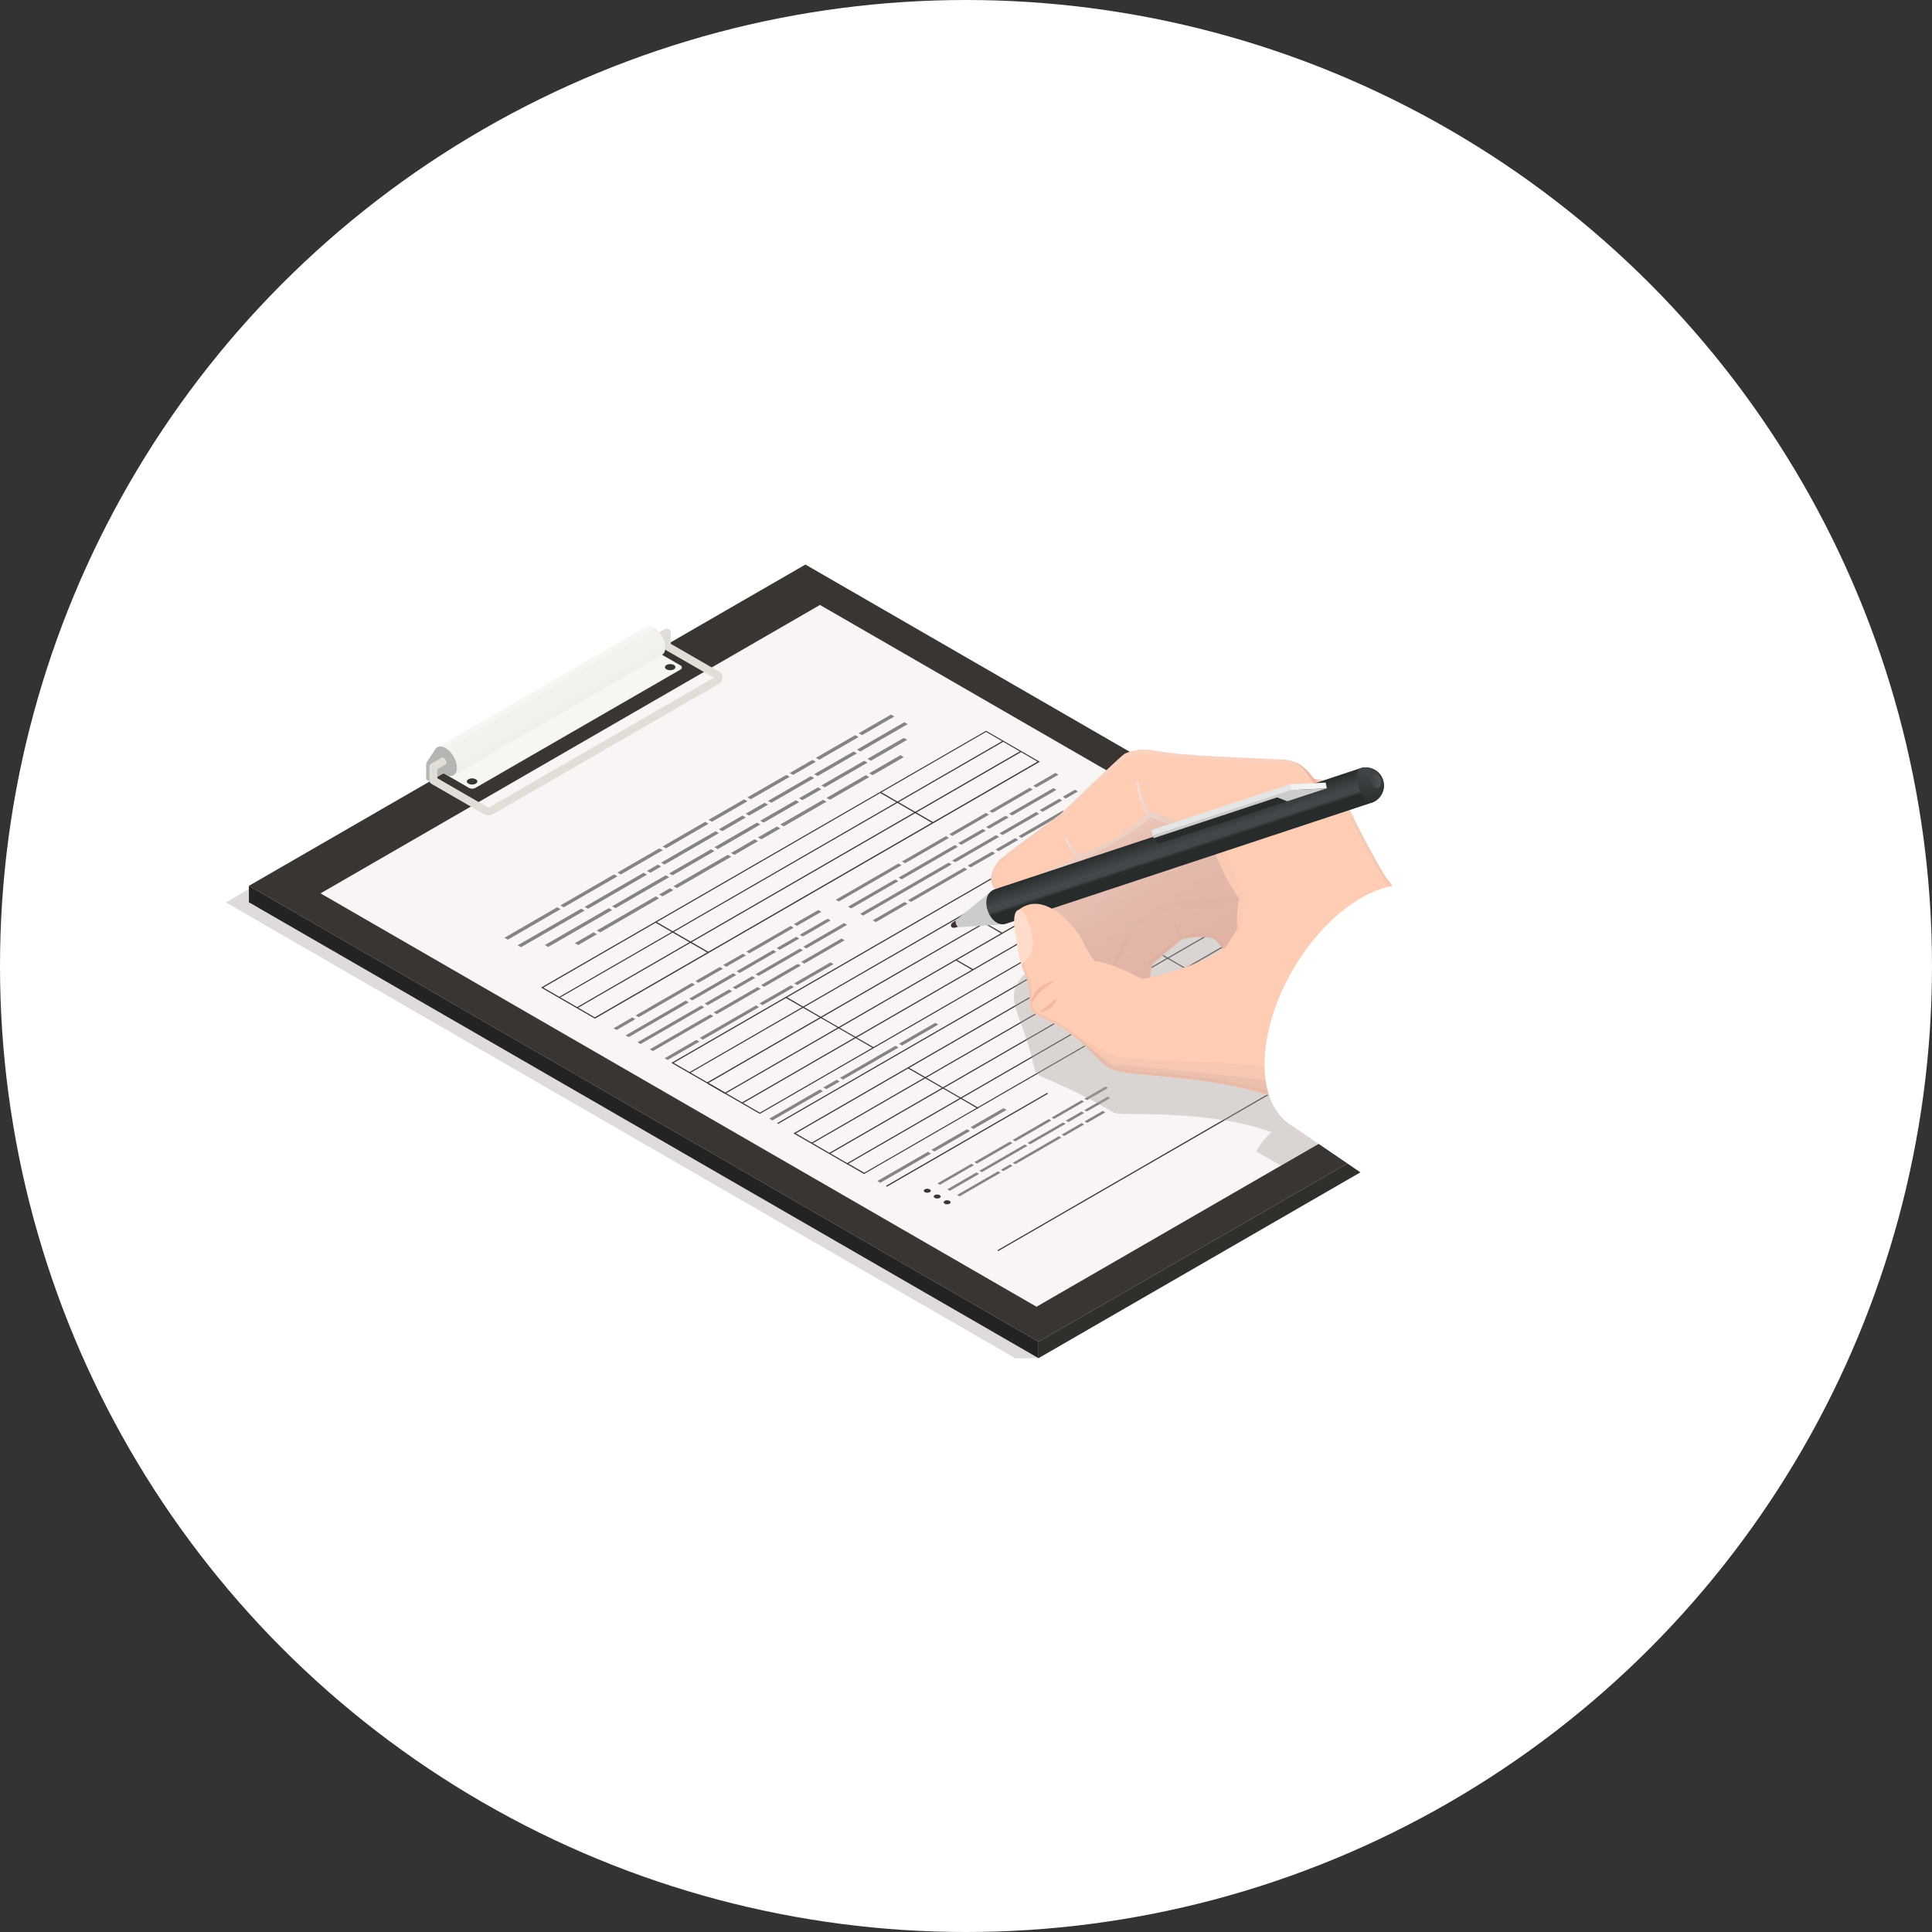
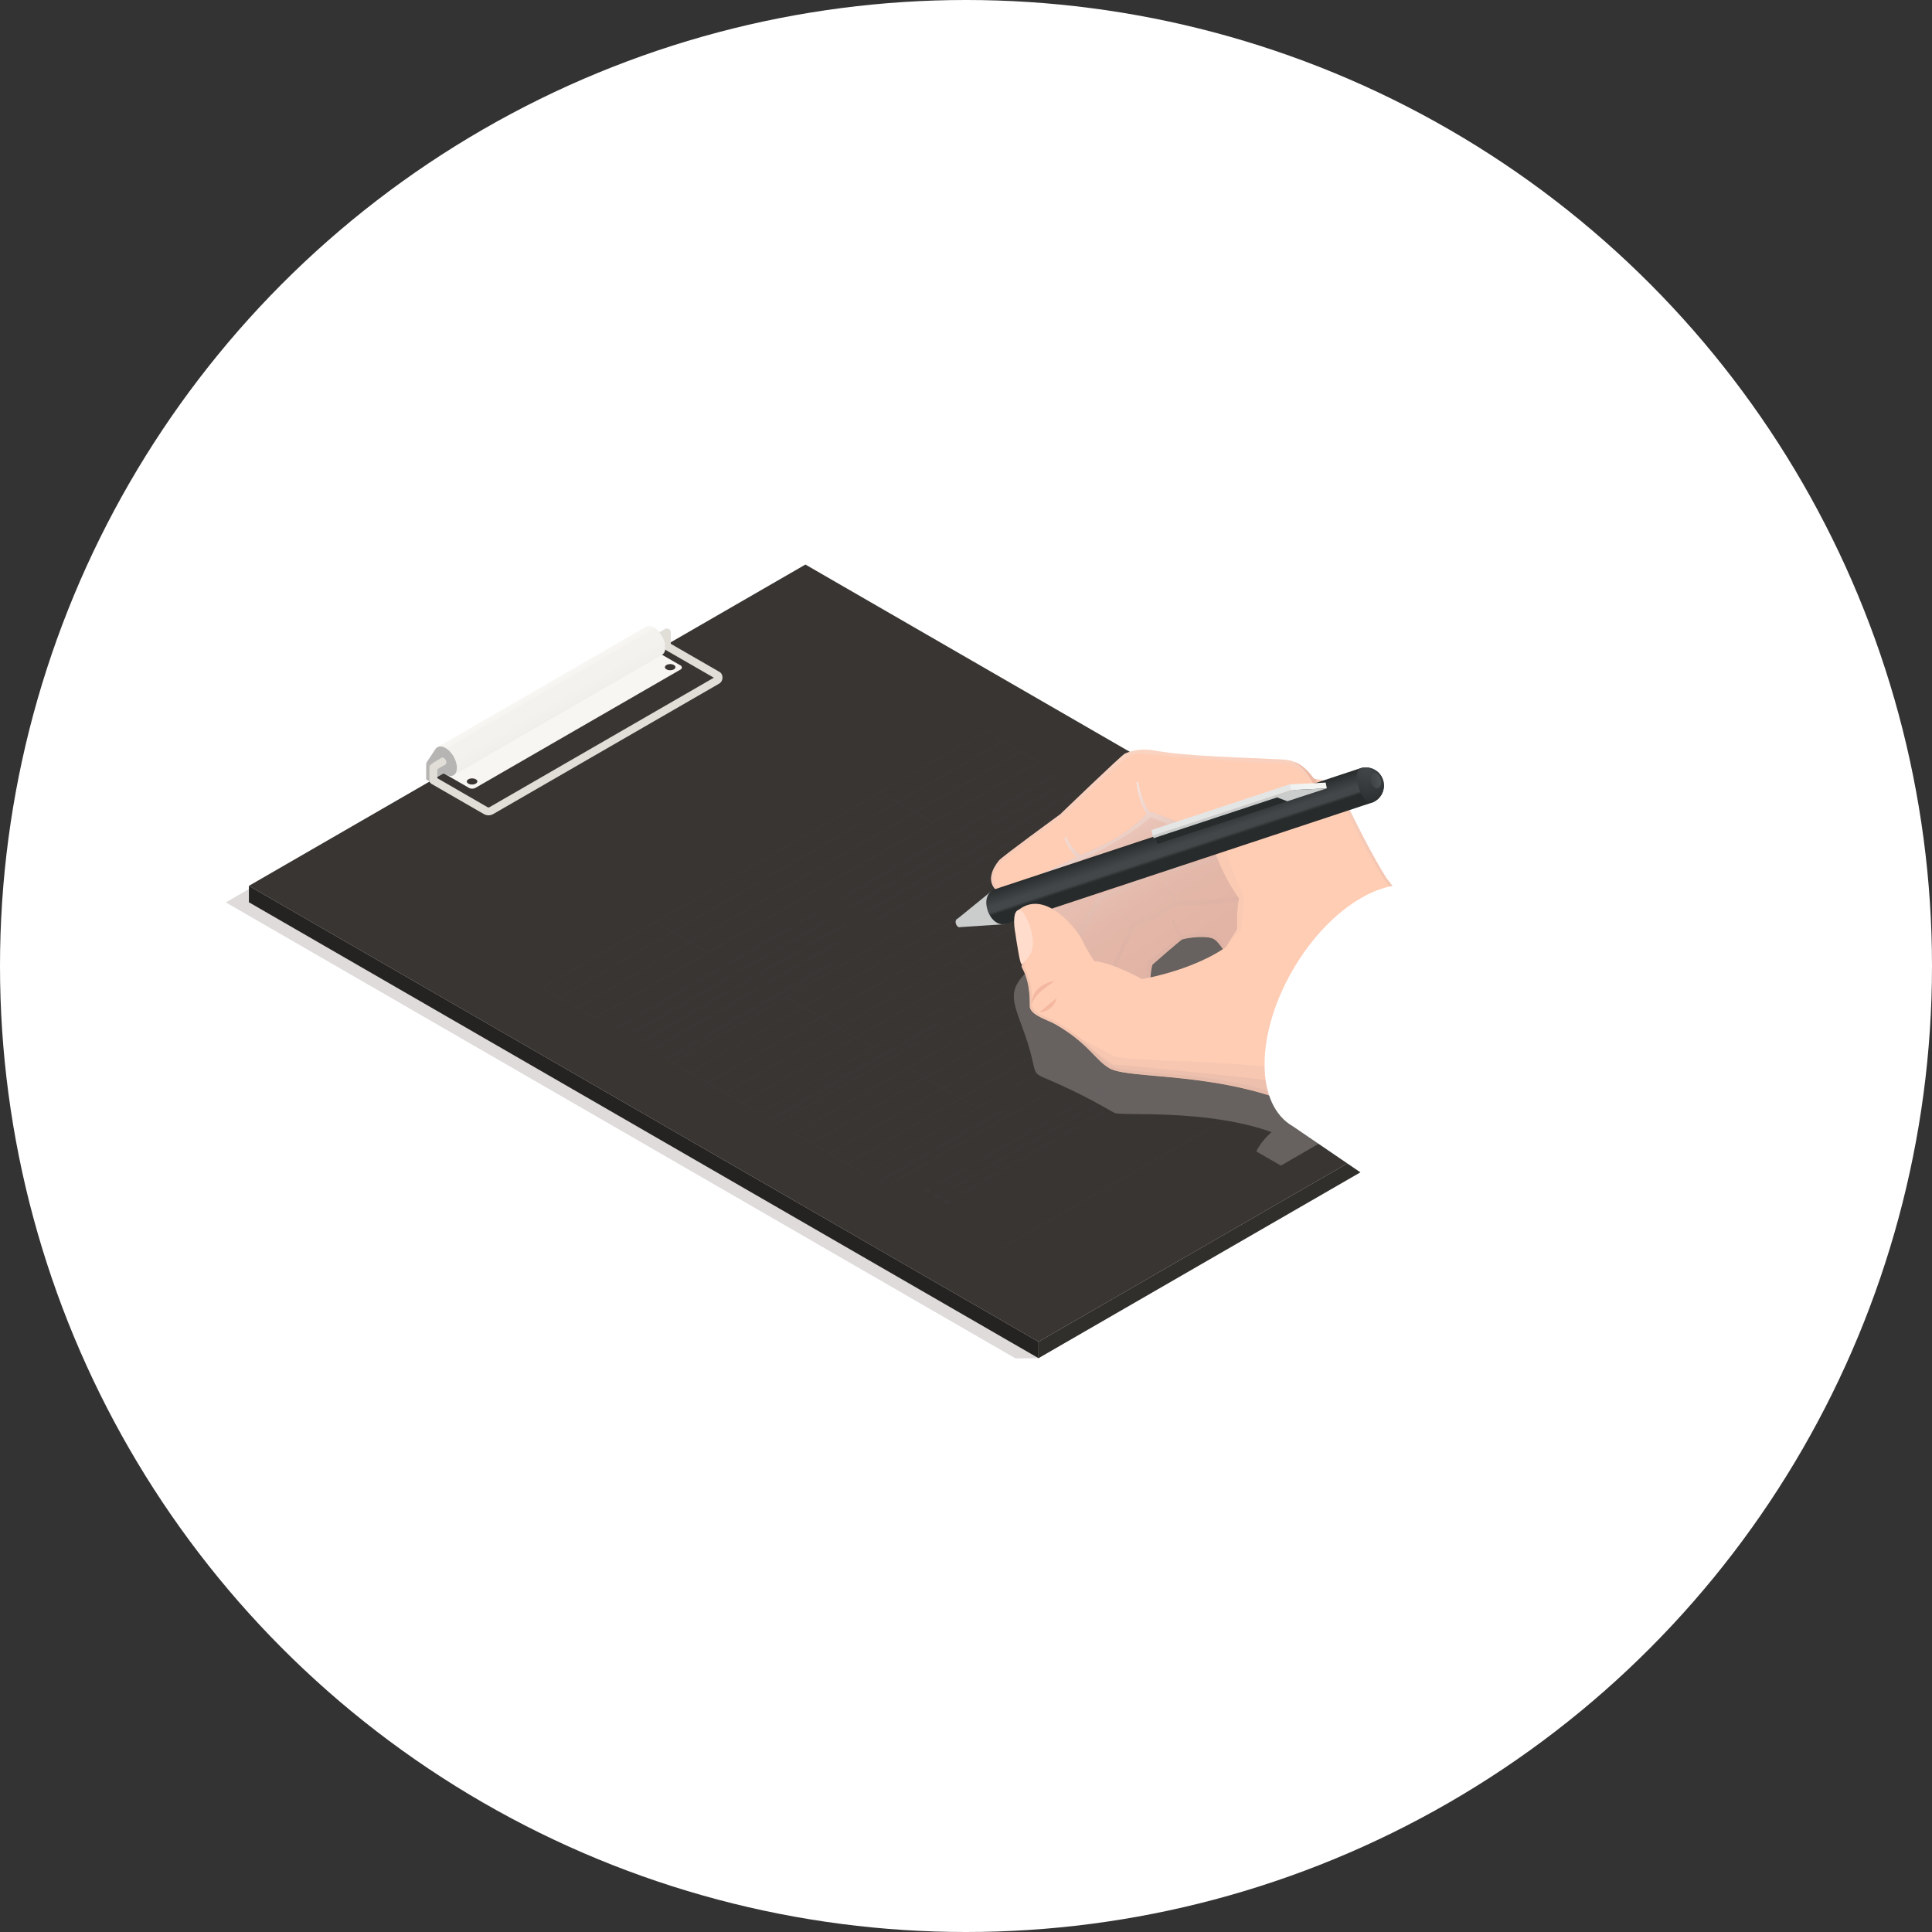
<svg xmlns="http://www.w3.org/2000/svg" width="154" height="154" viewBox="0 0 154 154" fill="none">
  <rect x="0" y="0" width="154" height="154" fill="#333333" stroke="none" />
  <circle cx="77" cy="77" r="77" fill="white" />
  <g clip-path="url(#clip0_299_3329)">
    <path opacity="0.4" d="M80.95 108.28L18 71.93L62.36 46.32L125.31 82.67L82.78 108.26L80.95 108.28Z" fill="#ADA6A3" />
    <path d="M36.55 63.62L33.97 62.13V60.83L36.55 62.32V63.62Z" fill="#B6B5B3" />
    <path d="M53.44 53.87L36.55 63.62V62.32L53.44 52.57V53.87Z" fill="#937A6A" />
    <path d="M82.78 108.26L19.84 71.92V70.61L82.78 106.95V108.26Z" fill="#252321" />
    <path d="M127.14 82.65L82.78 108.26V106.95L127.14 81.34V82.65Z" fill="#312F2C" />
    <path d="M82.78 106.95L19.84 70.61L64.2 45L127.14 81.34L82.78 106.95Z" fill="#393532" />
    <path d="M37.38 62.8L33.96 60.83L50.85 51.08L54.26 53.05C54.38 53.12 54.38 53.29 54.26 53.36L37.9 62.8C37.74 62.89 37.53 62.89 37.37 62.8H37.38Z" fill="#F7F6F3" />
    <path d="M34.86 59.56L51.48 49.96C51.65 49.86 51.88 49.87 52.13 50.02C52.63 50.31 53.04 51.02 53.04 51.6C53.04 51.89 52.94 52.09 52.78 52.19L36.16 61.79C36.32 61.69 36.42 61.49 36.42 61.2C36.42 60.62 36.01 59.91 35.51 59.62C35.26 59.47 35.03 59.46 34.86 59.56Z" fill="url(#paint0_linear_299_3329)" />
    <g style="mix-blend-mode:screen">
      <path d="M52.19 50.07L35.57 59.67C35.8 59.82 36.01 60.06 36.17 60.33L52.79 50.73C52.64 50.46 52.43 50.22 52.19 50.07Z" fill="#F3F2EF" />
    </g>
    <path d="M37.93 62.12C37.77 62.02 37.5 62.02 37.33 62.12C37.17 62.22 37.17 62.37 37.33 62.46C37.49 62.56 37.76 62.56 37.93 62.46C38.09 62.36 38.09 62.21 37.93 62.12Z" fill="#393532" />
    <path d="M53.72 53.01C53.56 52.91 53.29 52.91 53.12 53.01C52.96 53.11 52.96 53.26 53.12 53.35C53.28 53.45 53.55 53.45 53.72 53.35C53.88 53.25 53.88 53.1 53.72 53.01Z" fill="#393532" />
    <path d="M35.51 59.62C35.15 59.41 34.84 59.48 34.69 59.74L33.97 60.82L34.58 61.31L35.41 61.66C35.41 61.66 35.47 61.71 35.51 61.73C36.01 62.02 36.42 61.79 36.42 61.2C36.42 60.61 36.01 59.91 35.51 59.62Z" fill="#B6B5B3" />
-     <path d="M122.44 81.17L82.62 104.16L25.55 71.21L65.36 48.22L122.44 81.17Z" fill="#F8F5F4" />
-     <path d="M57.32 53.54L53.47 51.32V50.41C53.47 50.3 53.41 50.2 53.31 50.14C53.21 50.08 53.09 50.08 53 50.14L52.55 50.4C52.84 50.74 53.03 51.2 53.03 51.6C53.03 51.67 53.03 51.73 53.01 51.78L56.9 54.02L39.02 64.34C38.97 64.37 38.91 64.37 38.86 64.34L34.86 62.03V61.31L35.49 60.95C35.74 60.81 35.43 60.26 35.18 60.41L34.39 60.86C34.29 60.92 34.23 61.02 34.23 61.13V62.21C34.23 62.32 34.29 62.42 34.39 62.48L38.55 64.88C38.67 64.95 38.81 64.99 38.94 64.99C39.07 64.99 39.21 64.95 39.33 64.88L57.31 54.5C57.49 54.4 57.59 54.22 57.59 54.01C57.59 53.8 57.49 53.63 57.31 53.52L57.32 53.54Z" fill="#E0DED7" />
+     <path d="M57.32 53.54L53.47 51.32V50.41C53.47 50.3 53.41 50.2 53.31 50.14C53.21 50.08 53.09 50.08 53 50.14L52.55 50.4C52.84 50.74 53.03 51.2 53.03 51.6C53.03 51.67 53.03 51.73 53.01 51.78L56.9 54.02L39.02 64.34C38.97 64.37 38.91 64.37 38.86 64.34L34.86 62.03V61.31L35.49 60.95C35.74 60.81 35.43 60.26 35.18 60.41C34.29 60.92 34.23 61.02 34.23 61.13V62.21C34.23 62.32 34.29 62.42 34.39 62.48L38.55 64.88C38.67 64.95 38.81 64.99 38.94 64.99C39.07 64.99 39.21 64.95 39.33 64.88L57.31 54.5C57.49 54.4 57.59 54.22 57.59 54.01C57.59 53.8 57.49 53.63 57.31 53.52L57.32 53.54Z" fill="#E0DED7" />
    <path d="M47.41 81.19L43.13 78.72L43.2 78.68L78.6 58.25L82.88 60.72L82.81 60.76L47.41 81.2V81.19ZM43.31 78.72L47.41 81.09L82.7 60.71L78.6 58.34L43.31 78.72Z" fill="#3A3737" />
    <path d="M44.6 79.54L44.56 79.47L79.94 59.04L79.98 59.12L44.6 79.54Z" fill="#3A3737" />
    <path d="M56.43 75.96L52.24 73.54L52.29 73.46L56.48 75.88L56.43 75.96Z" fill="#3A3737" />
    <path d="M74.34 65.62L70.15 63.2L70.2 63.12L74.39 65.54L74.34 65.62Z" fill="#3A3737" />
    <path d="M46.02 80.36L45.97 80.29L81.35 59.86L81.4 59.94L46.02 80.36Z" fill="#3A3737" />
    <path d="M57.8 87.19L53.52 84.72L53.59 84.68L88.99 64.24L93.27 66.71L93.2 66.75L57.8 87.19ZM53.7 84.72L57.8 87.09L93.09 66.71L88.99 64.34L53.7 84.72Z" fill="#3A3737" />
    <path d="M54.99 85.54L54.95 85.47L90.32 65.04L90.37 65.12L54.99 85.54Z" fill="#3A3737" />
    <path d="M66.82 81.95L62.63 79.54L62.68 79.46L66.86 81.88L66.82 81.95Z" fill="#3A3737" />
    <path d="M83.32 70.8L80.54 69.2L80.59 69.12L83.36 70.72L83.32 70.8Z" fill="#3A3737" />
    <path d="M56.41 86.36L56.36 86.28L91.74 65.86L91.78 65.93L56.41 86.36Z" fill="#3A3737" />
    <path d="M59.18 87.96L59.14 87.88L94.51 67.46L94.56 67.53L59.18 87.96Z" fill="#3A3737" />
    <path d="M69.59 83.55L66.82 81.95L66.86 81.88L69.64 83.48L69.59 83.55Z" fill="#3A3737" />
    <path d="M87.54 73.24L86.09 72.4L86.13 72.32L87.59 73.16L87.54 73.24Z" fill="#3A3737" />
    <path d="M60.57 88.79L56.41 86.39L56.45 86.31L60.57 88.69L95.86 68.31L93.15 66.75L93.19 66.67L96.03 68.31L95.96 68.35L60.56 88.79H60.57Z" fill="#3A3737" />
    <path d="M67.53 92.81L63.25 90.34L63.32 90.3L98.72 69.86L103 72.33L102.93 72.37L67.53 92.81ZM63.43 90.34L67.53 92.71L102.82 72.33L98.72 69.96L63.43 90.34Z" fill="#3A3737" />
    <path d="M64.73 91.16L64.68 91.09L100.06 70.66L100.1 70.74L64.73 91.16Z" fill="#3A3737" />
    <path d="M76.56 87.57L72.37 85.16L72.41 85.08L76.6 87.5L76.56 87.57Z" fill="#3A3737" />
    <path d="M94.47 77.23L90.28 74.82L90.32 74.74L94.51 77.16L94.47 77.23Z" fill="#3A3737" />
    <path d="M66.14 91.98L66.1 91.9L101.47 71.48L101.52 71.55L66.14 91.98Z" fill="#3A3737" />
    <path d="M68.89 93.59L67.51 92.79L67.55 92.71L68.89 93.48L104.18 73.1L102.89 72.35L102.93 72.27L104.36 73.09L104.29 73.13L68.89 93.57V93.59Z" fill="#3A3737" />
    <path d="M77.94 88.38L76.56 87.57L76.6 87.5L77.99 88.3L77.94 88.38Z" fill="#3A3737" />
-     <path opacity="0.6" d="M56.48 65.35L56.75 65.5L59.58 63.87L59.31 63.72L56.48 65.35ZM56.48 65.66L56.21 65.51L52.82 67.47L53.09 67.62L56.48 65.66ZM57.3 66.1L57.57 66.25L59.45 65.16L59.18 65.01L57.3 66.1ZM59.44 64.86L59.71 65.01L61.22 64.14L60.95 63.99L59.44 64.86ZM60.6 65.42L60.87 65.57L63.7 63.94L63.43 63.79L60.6 65.42ZM58.27 67.99L58.54 68.14L60.42 67.05L60.15 66.9L58.27 67.99ZM60.34 65.57L56.95 67.53L57.22 67.68L60.61 65.72L60.34 65.57ZM61.93 65.88L60.42 66.75L60.69 66.9L62.2 66.03L61.93 65.88ZM64.63 61.87L61.22 63.84L61.49 63.99L64.9 62.02L64.63 61.87ZM56.95 67.84L56.68 67.69L53.34 69.62L53.61 69.77L56.95 67.84ZM52.7 69.07L52.43 68.92L51.57 69.42L51.84 69.57L52.7 69.07ZM68.04 59.9L64.9 61.71L65.17 61.86L68.31 60.05L68.04 59.9ZM62.68 61.77L59.57 63.56L59.84 63.71L62.95 61.92L62.68 61.77ZM52.83 67.77L52.56 67.62L49.22 69.55L49.49 69.7L52.83 67.77ZM52.54 71.6L52.27 71.45L47.57 74.17L47.84 74.32L52.54 71.6ZM62.2 65.72L62.47 65.87L65.88 63.9L65.61 63.75L62.2 65.72ZM63.69 63.63L63.96 63.78L65.47 62.91L65.2 62.76L63.69 63.63ZM69.55 61.79L72.04 60.35L71.77 60.2L69.28 61.64L69.55 61.79ZM72.08 57.57L68.31 59.75L68.58 59.9L72.35 57.72L72.08 57.57ZM53.67 70.95L53.4 70.8L52.54 71.3L52.81 71.45L53.67 70.95ZM58.01 68.14L53.68 70.64L53.95 70.79L58.28 68.29L58.01 68.14ZM62.95 61.62L63.22 61.77L65.03 60.72L64.76 60.57L62.95 61.62ZM57.3 66.41L57.03 66.26L52.7 68.76L52.97 68.91L57.3 66.41ZM44.41 72.32L40.21 74.75L40.48 74.9L44.68 72.47L44.41 72.32ZM65.47 62.61L65.74 62.76L69.15 60.79L68.88 60.64L65.47 62.61ZM69.02 61.79L65.88 63.6L66.15 63.75L69.29 61.94L69.02 61.79ZM69.42 60.64L72.31 58.97L72.04 58.82L69.15 60.49L69.42 60.64ZM48.53 72.39L43.43 75.33L43.7 75.48L48.8 72.54L48.53 72.39ZM47.31 74.32L45.82 75.18L46.09 75.33L47.58 74.47L47.31 74.32ZM46.33 72.43L41.26 75.35L41.53 75.5L46.6 72.58L46.33 72.43ZM71.02 56.96L68.44 58.45L68.71 58.6L71.29 57.11L71.02 56.96ZM51.57 69.72L51.3 69.57L46.6 72.29L46.87 72.44L51.57 69.72ZM53.34 69.92L53.07 69.77L48.79 72.24L49.06 72.39L53.34 69.92ZM49.22 69.85L48.95 69.7L44.67 72.17L44.94 72.32L49.22 69.85ZM68.17 58.6L65.03 60.41L65.3 60.56L68.44 58.75L68.17 58.6Z" fill="#3A3737" />
    <path opacity="0.6" d="M60.23 77.65L63.76 75.61L64 75.75L60.47 77.79L60.23 77.65ZM60.67 78.52L60.91 78.66L63.83 76.97L63.59 76.83L60.67 78.52ZM60.63 78.82L60.39 78.68L56.89 80.7L57.13 80.84L60.63 78.82ZM58.64 78.85L60.2 77.95L59.96 77.81L58.4 78.71L58.64 78.85ZM58.36 79.01L58.12 78.87L56.17 79.99L56.41 80.13L58.36 79.01ZM62.15 75.71L63.71 74.81L63.47 74.67L61.91 75.57L62.15 75.71ZM64.03 75.46L64.27 75.6L67.52 73.72L67.28 73.58L64.03 75.46ZM67.08 74.81L63.87 76.67L64.11 76.81L67.32 74.95L67.08 74.81ZM56.86 81L56.62 80.86L51.8 83.64L52.04 83.78L56.86 81ZM55.18 79.74L58.68 77.72L58.44 77.58L54.94 79.6L55.18 79.74ZM58.95 77.56L61.87 75.87L61.63 75.73L58.71 77.42L58.95 77.56ZM54.9 79.9L54.66 79.76L49.87 82.53L50.11 82.67L54.9 79.9ZM63.99 74.65L66.21 73.37L65.97 73.23L63.75 74.51L63.99 74.65ZM55.9 80.15L50.82 83.08L51.06 83.22L56.14 80.29L55.9 80.15ZM49.15 82.1L50.64 81.24L50.4 81.1L48.91 81.96L49.15 82.1ZM63.28 73.66L63.52 73.8L65.47 72.68L65.23 72.54L63.28 73.66ZM59.73 75.99L63.26 73.95L63.02 73.81L59.49 75.85L59.73 75.99ZM57.89 77.06L59.45 76.16L59.21 76.02L57.65 76.92L57.89 77.06ZM55.67 78.34L57.62 77.22L57.38 77.08L55.43 78.2L55.67 78.34ZM50.91 81.08L55.39 78.49L55.15 78.35L50.67 80.94L50.91 81.08ZM75.67 66.49L75.91 66.63L78.83 64.94L78.59 64.8L75.67 66.49ZM75.64 66.79L75.4 66.65L71.9 68.67L72.14 68.81L75.64 66.79ZM76.38 67.2L76.62 67.34L78.57 66.22L78.33 66.08L76.38 67.2ZM78.6 65.92L78.84 66.06L80.4 65.16L80.16 65.02L78.6 65.92ZM79.67 66.42L79.91 66.56L82.83 64.87L82.59 64.73L79.67 66.42ZM77.13 69L77.37 69.14L79.32 68.02L79.08 67.88L77.13 69ZM79.4 66.57L75.9 68.59L76.14 68.73L79.64 66.71L79.4 66.57ZM80.92 66.81L79.36 67.71L79.6 67.85L81.16 66.95L80.92 66.81ZM83.97 62.82L80.44 64.86L80.68 65L84.21 62.96L83.97 62.82ZM75.86 68.9L75.62 68.76L68.56 72.84L68.8 72.98L75.86 68.9ZM71.6 70.24L71.36 70.1L67.6 72.27L67.84 72.41L71.6 70.24ZM82.08 62.79L78.87 64.65L79.11 64.79L82.32 62.93L82.08 62.79ZM71.86 68.97L71.62 68.83L66.62 71.72L66.86 71.86L71.86 68.97ZM81.19 66.65L81.43 66.79L84.96 64.75L84.72 64.61L81.19 66.65ZM82.87 64.57L83.11 64.71L84.67 63.81L84.43 63.67L82.87 64.57ZM72.34 72.04L72.1 71.9L69.57 73.36L69.81 73.5L72.34 72.04ZM76.86 69.16L72.38 71.75L72.62 71.89L77.1 69.3L76.86 69.16ZM82.36 62.63L82.6 62.77L84.37 61.75L84.13 61.61L82.36 62.63ZM76.35 67.5L76.11 67.36L71.63 69.95L71.87 70.09L76.35 67.5ZM84.71 63.51L84.95 63.65L85.92 63.09L85.68 62.95L84.71 63.51ZM86.04 63.85L84.99 64.46L85.23 64.6L86.28 63.99L86.04 63.85Z" fill="#3A3737" />
    <path opacity="0.6" d="M80.7 91.11L80.5 91L77.67 92.63L77.87 92.75L80.7 91.12V91.11ZM81.91 91.1L82.11 91.21L84.94 89.58L84.74 89.47L81.91 91.1ZM86.64 87.69L88.32 86.72L88.12 86.61L86.44 87.58L86.64 87.69ZM84.97 89.33L85.17 89.44L86.41 88.72L86.21 88.6L84.97 89.32V89.33ZM80.73 90.87L80.93 90.98L83.8 89.32L83.6 89.2L80.73 90.86V90.87ZM86.21 87.7L83.82 89.08L84.02 89.19L86.41 87.81L86.21 87.7ZM86.22 89.52L84.63 90.44L84.83 90.55L86.42 89.63L86.22 89.52ZM86.65 89.51L88.1 88.67L87.9 88.55L86.45 89.39L86.65 89.5V89.51ZM86.63 88.6L88.49 87.53L88.29 87.42L86.43 88.49L86.63 88.6ZM84.4 90.57L80.73 92.69L80.93 92.8L84.6 90.68L84.4 90.56V90.57ZM79.55 93.37L76.29 95.25L76.49 95.36L79.75 93.48L79.55 93.36V93.37ZM77.84 93.45L75.51 94.8L75.71 94.92L78.04 93.57L77.84 93.46V93.45ZM80.71 92.93L80.51 92.82L79.78 93.24L79.98 93.35L80.71 92.93ZM77.64 92.88L77.44 92.76L74.72 94.33L74.92 94.44L77.64 92.87V92.88ZM81.89 91.34L81.69 91.23L78.07 93.32L78.27 93.43L81.89 91.34ZM101.2 79.96L104.09 78.29L104.29 78.4L101.4 80.07L101.2 79.95V79.96ZM101.53 80.91L101.33 80.79L98.46 82.45L98.66 82.57L101.53 80.91ZM99.9 80.94L101.18 80.2L100.98 80.08L99.7 80.82L99.9 80.93V80.94ZM99.67 81.07L99.47 80.96L97.88 81.88L98.08 81.99L99.67 81.07ZM102.78 78.37L104.06 77.63L103.86 77.52L102.58 78.26L102.78 78.37ZM104.32 78.16L104.52 78.28L106.9 76.91L106.7 76.8L104.32 78.17V78.16ZM98.44 82.7L98.24 82.58L94.15 84.94L94.35 85.05L98.44 82.69V82.7ZM97.07 81.67L99.94 80.01L99.74 79.89L96.87 81.55L97.07 81.67ZM100.16 79.88L102.55 78.5L102.35 78.39L99.96 79.77L100.16 79.88ZM96.84 81.8L96.64 81.68L92.58 84.03L92.78 84.14L96.84 81.79V81.8ZM104.28 77.5L106.1 76.45L105.9 76.34L104.08 77.39L104.28 77.5ZM97.66 82.01L93.35 84.5L93.55 84.61L97.86 82.12L97.66 82V82.01Z" fill="#3A3737" />
    <path d="M79.85 74.43L78.44 73.61L78.48 73.54L79.9 74.35L79.85 74.43Z" fill="#3A3737" />
    <path d="M88.7 70.89L87.34 70.11L87.38 70.03L88.74 70.82L88.7 70.89Z" fill="#3A3737" />
    <path d="M77.53 77.34L76.17 76.55L76.22 76.48L77.58 77.26L77.53 77.34Z" fill="#3A3737" />
    <path d="M102.11 74.39L100.75 73.61L100.79 73.53L102.15 74.31L102.11 74.39Z" fill="#3A3737" />
    <path d="M62.01 89.59L61.96 89.52L97.34 69.09L97.38 69.17L62.01 89.59Z" fill="#3A3737" />
    <path d="M70.68 94.6L70.63 94.52L83.49 87.1L83.53 87.18L70.68 94.6Z" fill="#3A3737" />
    <path d="M79.56 99.73L79.52 99.65L103.55 85.77L103.6 85.85L79.56 99.73Z" fill="#3A3737" />
    <path d="M91.9 84.53C92.01 84.59 92.01 84.69 91.9 84.76C91.79 84.82 91.62 84.82 91.51 84.76C91.4 84.7 91.4 84.6 91.51 84.53C91.62 84.47 91.79 84.47 91.9 84.53ZM92.3 84.99C92.19 85.05 92.19 85.15 92.3 85.22C92.41 85.28 92.58 85.28 92.69 85.22C92.8 85.16 92.8 85.06 92.69 84.99C92.58 84.93 92.41 84.93 92.3 84.99ZM93.09 85.45C92.98 85.51 92.98 85.61 93.09 85.68C93.2 85.74 93.37 85.74 93.48 85.68C93.59 85.62 93.59 85.52 93.48 85.45C93.37 85.39 93.2 85.39 93.09 85.45ZM73.72 94.8C73.61 94.86 73.61 94.96 73.72 95.03C73.83 95.09 74 95.09 74.11 95.03C74.22 94.97 74.22 94.87 74.11 94.8C74 94.74 73.83 94.74 73.72 94.8ZM74.51 95.26C74.4 95.32 74.4 95.42 74.51 95.49C74.62 95.55 74.79 95.55 74.9 95.49C75.01 95.43 75.01 95.33 74.9 95.26C74.79 95.2 74.62 95.2 74.51 95.26ZM75.3 95.72C75.19 95.78 75.19 95.88 75.3 95.95C75.41 96.01 75.58 96.01 75.69 95.95C75.8 95.89 75.8 95.79 75.69 95.72C75.58 95.66 75.41 95.66 75.3 95.72Z" fill="#3A3737" />
    <path d="M91.02 82.85L90.98 82.78L106.01 74.1L106.06 74.17L91.02 82.85Z" fill="#3A3737" />
    <path d="M106.62 84.11L106.57 84.03L114.81 79.27L114.86 79.35L106.62 84.11Z" fill="#3A3737" />
    <path opacity="0.6" d="M60.54 79.98L60.78 80.12L63.28 78.68L63.04 78.54L60.54 79.98ZM66.2 76.71L63.31 78.38L63.55 78.52L66.44 76.85L66.2 76.71ZM55.75 83.03L55.51 82.89L52.98 84.35L53.22 84.49L55.75 83.03ZM60.26 80.14L55.78 82.73L56.02 82.87L60.5 80.28L60.26 80.14Z" fill="#3A3737" />
    <path opacity="0.6" d="M66.96 85.91L67.2 86.05L71.62 83.5L71.38 83.36L66.96 85.91ZM74.55 81.53L71.66 83.2L71.9 83.34L74.79 81.67L74.55 81.53ZM65.6 86.98L65.36 86.84L61.32 89.17L61.56 89.31L65.6 86.98ZM66.69 86.07L65.63 86.68L65.87 86.82L66.93 86.21L66.69 86.07Z" fill="#3A3737" />
    <path opacity="0.6" d="M77.36 89.85L77.6 89.99L80.23 88.47L79.99 88.33L77.36 89.85ZM74.21 91.95L73.97 91.81L69.93 94.14L70.17 94.28L74.21 91.95ZM77.08 90.01L74.24 91.65L74.48 91.79L77.32 90.15L77.08 90.01Z" fill="#3A3737" />
    <path opacity="0.6" d="M93.01 81.1L92.77 80.96L90.3 82.39L90.54 82.53L93.01 81.1ZM97.45 78.25L93.04 80.79L93.28 80.93L97.69 78.39L97.45 78.25Z" fill="#3A3737" />
    <path d="M113.29 78.66C113.23 78.66 113.17 78.69 113.16 78.69C112.67 78.96 112.28 79.3 111.95 79.58C111.39 80.07 110.85 80.58 110.36 81.09C110.49 80.89 110.63 80.7 110.76 80.5C110.88 80.32 111.01 80.14 111.13 79.95C111.32 79.67 111.23 79.62 111.2 79.61C111.13 79.57 111.02 79.61 110.98 79.62C110.94 79.64 110.35 80.09 110.12 80.29C110.08 80.33 110.03 80.37 109.99 80.4C110.09 80.25 110.72 79.73 110.83 79.64C111.47 79.21 112.1 78.77 112.7 78.32C112.72 78.31 112.71 78.29 112.7 78.28C112.68 78.27 112.65 78.28 112.63 78.28C111.95 78.69 111.34 79.14 110.76 79.6C110.42 79.83 110.08 80.05 109.75 80.28C109.67 80.33 109.59 80.39 109.51 80.44C109.35 80.42 109.11 80.67 109.11 80.67C109.08 80.7 109.05 80.73 109.03 80.76C109 80.78 108.66 81.01 108.54 81.09C108.67 80.74 108.77 80.39 108.88 80.05C108.97 79.76 109.06 79.46 109.16 79.17C109.16 79.15 109.15 79.14 109.12 79.13C109.09 79.13 109.06 79.13 109.06 79.15L107.61 81.73C107.22 82.01 106.83 82.29 106.46 82.58C106.29 82.72 106.12 82.85 106 83C105.99 83.01 106 83.03 106.02 83.04C106.04 83.04 106.07 83.04 106.09 83.04C106.51 82.76 106.94 82.48 107.35 82.19L106.88 83.02C106.88 83.02 106.88 83.05 106.91 83.06C106.94 83.06 106.97 83.06 106.98 83.04L107.61 82C107.67 81.96 107.73 81.91 107.79 81.87C107.9 81.79 108.01 81.71 108.11 81.63V81.81C107.96 81.95 107.8 82.08 107.65 82.22C107.63 82.23 107.65 82.25 107.67 82.26C107.69 82.26 107.73 82.26 107.74 82.26C107.83 82.19 107.93 82.11 108.02 82.04C108 82.09 107.97 82.13 107.95 82.18C107.76 82.53 107.53 82.89 107.05 83.13C106.92 83.19 106.81 83.23 106.7 83.25C106.52 83.27 106.32 83.25 106.14 83.16C105.97 83.09 105.84 82.99 105.71 82.89C105.69 82.88 105.66 82.87 105.63 82.89C105.61 82.9 105.6 82.92 105.62 82.93C105.75 83.03 105.89 83.13 106.07 83.21C106.28 83.3 106.51 83.33 106.72 83.31C106.85 83.29 106.97 83.25 107.12 83.18C107.62 82.93 107.86 82.56 108.05 82.2C108.07 82.16 108.1 82.11 108.12 82.07V82.32C108.12 82.32 108.14 82.35 108.17 82.35C108.2 82.35 108.22 82.35 108.23 82.33L108.45 81.9C108.45 81.9 108.48 81.9 108.5 81.9C108.77 81.83 108.92 81.67 109.04 81.53C109.04 81.55 109.04 81.57 109.04 81.58C109.04 81.6 109.07 81.61 109.1 81.6C109.27 81.58 109.31 81.41 109.34 81.29C109.34 81.26 109.35 81.23 109.36 81.21C109.43 81.14 109.49 81.1 109.54 81.06C109.61 81.08 109.63 81.08 109.64 81.07C109.8 80.94 109.91 80.8 109.96 80.64C110.02 80.57 110.07 80.49 110.11 80.42C110.14 80.4 110.17 80.37 110.2 80.35C110.42 80.16 111 79.71 111.03 79.7C111.1 79.68 111.12 79.68 111.12 79.68C111.14 79.68 111.15 79.76 111.02 79.95C110.9 80.13 110.77 80.31 110.65 80.5C110.4 80.86 110.15 81.23 109.9 81.59C109.89 81.61 109.9 81.62 109.93 81.63C109.95 81.63 109.98 81.63 109.99 81.63C110.62 80.94 111.3 80.28 112.04 79.64C112.37 79.35 112.76 79.03 113.24 78.76C113.3 78.76 113.33 78.76 113.36 78.75C113.38 78.74 113.39 78.72 113.37 78.71C113.35 78.7 113.33 78.69 113.3 78.69L113.29 78.66ZM107.42 82.03C107.08 82.27 106.73 82.51 106.39 82.74C106.43 82.71 106.48 82.67 106.52 82.64C106.83 82.4 107.16 82.16 107.49 81.92L107.42 82.04V82.03ZM108.71 81.06C108.62 81.13 108.54 81.19 108.45 81.26C108.54 81.17 108.63 81.12 108.71 81.06ZM108.4 81.41C108.4 81.41 108.48 81.35 108.52 81.32C108.57 81.28 108.63 81.24 108.68 81.2C108.66 81.24 108.64 81.28 108.62 81.32C108.59 81.37 108.56 81.42 108.53 81.47C108.45 81.53 108.38 81.59 108.31 81.66C108.34 81.58 108.38 81.5 108.41 81.42L108.4 81.41ZM108.2 81.45C108.24 81.38 108.27 81.36 108.31 81.33C108.31 81.35 108.3 81.36 108.29 81.38C108.26 81.4 108.23 81.43 108.2 81.45ZM108.87 79.65C108.83 79.78 108.79 79.91 108.75 80.04C108.63 80.42 108.51 80.81 108.37 81.19C108.32 81.23 108.26 81.26 108.21 81.3V81.17C108.16 81.14 108.14 81.14 108.12 81.15C108.04 81.2 108 81.22 107.97 81.25L108.88 79.64L108.87 79.65ZM107.91 81.49C107.96 81.41 108.01 81.33 108.09 81.26V81.38C108.02 81.43 107.95 81.48 107.88 81.53L107.91 81.48V81.49ZM107.7 81.82L107.77 81.7C107.88 81.63 107.98 81.55 108.09 81.48C107.96 81.63 107.83 81.73 107.7 81.82ZM108.22 82.1V81.86C108.27 81.81 108.33 81.76 108.39 81.72C108.35 81.81 108.22 82.1 108.22 82.1ZM108.21 81.55C108.21 81.55 108.22 81.57 108.21 81.6V81.55ZM108.95 81.46C108.85 81.58 108.74 81.72 108.55 81.79C108.66 81.57 108.86 81.35 109.12 81.18C109.12 81.21 108.98 81.42 108.94 81.46H108.95ZM109.21 81.04C109.16 81.07 109.12 81.09 109.09 81.11C109.11 81.1 109.12 81.08 109.14 81.07C109.17 81.04 109.21 81.02 109.24 80.99C109.23 81.01 109.22 81.02 109.21 81.04ZM109.18 80.92C109.18 80.92 109.09 81 109.05 81.03C108.95 81.1 108.86 81.18 108.77 81.25L108.79 81.2C108.79 81.2 108.82 81.16 108.83 81.14L108.87 81.08C108.87 81.08 108.93 81 108.96 80.96C109.12 80.84 109.29 80.72 109.45 80.6C109.45 80.63 109.43 80.66 109.43 80.7C109.35 80.77 109.27 80.84 109.19 80.91L109.18 80.92ZM109.56 80.58C109.61 80.5 109.66 80.47 109.71 80.43C109.66 80.48 109.61 80.53 109.56 80.58Z" fill="#3A3737" />
    <g style="mix-blend-mode:multiply" opacity="0.4">
      <path d="M108.07 78.72C106.67 77.06 104.23 76.88 102.25 76C101.68 75.75 101.14 75.43 100.55 75.24C99.94 75.04 99.29 74.99 98.65 74.94C96.85 74.8 95.91 73.64 94.14 73.96C93.45 74.08 91.67 75.53 90.97 75.36C90.23 75.19 89.56 74.82 88.78 74.7C87.11 74.44 85.58 75.44 84.01 76.08C83.23 76.4 81.57 77.39 81.01 78.55C80.31 79.99 81.65 81.47 82.37 84.84C82.51 85.47 82.56 85.62 83.14 85.87C86.74 87.4 88.32 88.46 88.84 88.71C89.4 88.98 96.1 88.36 101.35 90.24C100.88 90.67 100.42 91.2 100.14 91.78L102.1 92.91L113.54 86.3C111.08 82.83 108.57 79.32 108.06 78.72H108.07Z" fill="#ADA6A3" />
    </g>
    <path d="M114.97 75.2C114.88 75.12 114.78 75.04 114.69 74.96C114.34 74.64 114.01 74.31 113.7 73.95C112.77 72.89 111.64 71.46 110.5 69.97C108.69 67.06 107.3 63.83 106.91 63.28C105.93 61.91 104.8 62.18 104.71 62.06C103.73 60.69 102.83 60.57 102.19 60.54C99.28 60.39 94.55 60.3 91.98 59.82C91.21 59.68 90.39 59.75 89.67 60.07C89.39 60.2 84.51 64.91 84.51 64.91C84.51 64.91 79.9 68.26 79.63 68.59C79.12 69.21 78.68 70.14 79.31 70.86C79.55 71.13 82.15 71.97 82.35 71.49C81.92 72.52 82.42 73.71 83.16 74.55C83.63 75.08 84.18 75.51 84.71 75.98C85.8 76.96 86.71 78.12 87.85 79.06C88.47 79.56 97.62 78.46 98.15 79.53C98.56 80.35 97.72 84.77 98.75 85.37L113.08 93.64L121.28 79.43L116.46 76.33C115.94 76 115.44 75.63 114.97 75.22V75.2ZM96.35 77.31C95.54 77.66 94.71 77.95 93.87 78.19C93.12 78.4 92.52 78.71 91.74 78.46C91.6 78.41 91.76 77.06 91.86 76.88C91.86 76.88 94.1 74.91 94.25 74.86C94.35 74.83 95.8 74.51 96.65 74.79C97.17 74.96 97.78 76.13 97.78 76.13C97.7 76.74 96.86 77.1 96.35 77.32V77.31Z" fill="#FFCDB4" />
    <path opacity="0.6" d="M103.24 60.76C103.36 60.89 103.56 61 103.63 61.06C104.11 61.48 104.48 62.03 104.74 62.61C105.12 63.47 105.29 64.4 105.46 65.32C105.53 64.22 105.31 63.1 104.87 62.09C104.79 62.09 104.73 62.07 104.72 62.05C104.2 61.32 103.7 60.95 103.24 60.75V60.76Z" fill="#E2997F" />
    <g style="mix-blend-mode:multiply" opacity="0.1">
      <path d="M97.93 68.45C97.68 67.62 97.52 66.78 97.41 65.93C97.15 66.14 96.91 66.36 96.65 66.55C96.58 66.6 96.51 66.64 96.44 66.68C96.62 67.29 96.81 67.87 97.02 68.4C97.04 68.46 97.06 68.51 97.09 68.57C97.62 69.85 98.22 70.87 98.77 71.64C98.64 72.44 98.6 73.26 98.64 74.07C98.4 74.44 98.17 74.82 97.94 75.2C98.16 74.94 98.69 74.39 98.93 74.16C99.03 73.05 99.11 72.42 99.16 71.37C99.06 71.33 98.2 69.38 97.92 68.46L97.93 68.45Z" fill="#D8B0A3" />
    </g>
    <path style="mix-blend-mode:multiply" opacity="0.8" d="M98.77 71.63C98.22 70.86 97.62 69.84 97.09 68.56C97.07 68.5 97.05 68.45 97.02 68.39C96.77 67.77 96.54 67.1 96.34 66.35C96.34 66.35 96.37 66.32 96.43 66.28C96.41 66.26 96.39 66.24 96.36 66.23C95.56 66.05 94.8 65.82 94.03 65.55C93.65 65.42 93.27 65.27 92.89 65.13L92.32 64.91L92.03 64.8L91.88 64.75C91.83 64.73 91.78 64.71 91.66 64.7C91.62 64.65 91.56 64.59 91.5 64.5C91.36 64.3 91.21 64 91.09 63.68C90.85 63.04 90.74 62.36 90.74 62.36C90.74 62.32 90.7 62.29 90.66 62.3C90.62 62.3 90.59 62.34 90.59 62.39C90.59 62.39 90.67 63.09 90.88 63.76C90.99 64.1 91.13 64.43 91.27 64.66C91.32 64.75 91.37 64.81 91.42 64.87C90.84 65.46 90.19 66 89.49 66.46C88.75 66.95 87.95 67.35 87.14 67.71C86.81 67.86 86.47 68.01 86.14 68.16C86.12 68.16 86.05 68.11 85.93 68.01C85.8 67.9 85.63 67.74 85.49 67.55C85.2 67.18 85 66.75 85 66.75C84.98 66.71 84.94 66.7 84.9 66.71C84.86 66.72 84.84 66.77 84.85 66.81C84.85 66.81 85.02 67.27 85.3 67.69C85.44 67.9 85.6 68.09 85.74 68.22C85.77 68.25 85.8 68.28 85.83 68.3L84.71 68.83C83.9 69.21 83.1 69.59 82.3 70C82.24 70.03 82.22 70.1 82.24 70.15C80.73 70.94 81.94 73.18 83.13 74.54C83.6 75.07 84.15 75.5 84.68 75.97C85.77 76.95 86.68 78.11 87.82 79.05C88.13 79.31 91.7 78.46 91.7 78.46C91.68 78.46 91.66 78.4 91.65 78.32C91.65 78.26 91.65 78.2 91.65 78.11C91.65 77.95 91.67 77.77 91.69 77.58C91.7 77.49 91.71 77.44 91.71 77.39C91.71 77.33 91.73 77.26 91.74 77.21C91.74 77.19 91.74 77.17 91.75 77.15C91.75 77.1 91.77 77.06 91.78 77.02C91.8 76.93 91.81 76.89 91.82 76.87C91.82 76.87 94.06 74.9 94.21 74.85C94.31 74.82 95.76 74.5 96.61 74.78C96.65 74.79 96.69 74.81 96.73 74.84C96.75 74.84 96.76 74.86 96.78 74.87C96.81 74.89 96.83 74.9 96.86 74.92C96.88 74.94 96.9 74.95 96.92 74.97C96.94 74.99 96.96 75.01 96.98 75.03C97 75.05 97.02 75.08 97.05 75.1C97.07 75.12 97.08 75.14 97.1 75.16C97.12 75.19 97.15 75.22 97.17 75.25C97.18 75.27 97.2 75.28 97.21 75.3C97.24 75.33 97.26 75.37 97.29 75.4C97.34 75.47 97.37 75.51 97.4 75.55C97.44 75.61 97.47 75.65 97.5 75.69C97.52 75.72 97.53 75.74 97.55 75.77C97.56 75.76 97.58 75.74 97.59 75.73C97.93 75.14 98.27 74.6 98.62 74.06C98.58 73.25 98.62 72.43 98.75 71.63H98.77Z" fill="url(#paint1_linear_299_3329)" />
    <path style="mix-blend-mode:multiply" opacity="0.4" d="M90.05 70.78C89.33 71.13 88.6 71.46 87.84 71.72C87.54 72.28 87.22 72.82 86.91 73.37C86.58 73.94 86.24 74.5 85.88 75.05C85.84 75.11 85.77 75.12 85.71 75.09C85.66 75.06 85.64 74.99 85.67 74.94C85.95 74.34 86.25 73.76 86.55 73.17C86.87 72.59 87.17 72.01 87.5 71.44C87.53 71.39 87.57 71.36 87.62 71.34C88.39 71.09 89.17 70.83 89.93 70.52C90.68 70.2 91.42 69.83 92.05 69.33C92.07 69.31 92.09 69.31 92.12 69.3C93.13 69.2 94.13 69.02 95.11 68.81C95.74 68.67 96.37 68.49 96.98 68.27C97.02 68.36 97.05 68.46 97.09 68.55C96.95 68.61 96.81 68.67 96.67 68.71C96.18 68.88 95.69 69.03 95.19 69.14C94.21 69.39 93.2 69.53 92.18 69.56C91.84 69.79 91.5 69.99 91.15 70.18C90.79 70.38 90.42 70.57 90.04 70.75L90.05 70.78ZM89.64 66.67C90.37 66.21 91.08 65.72 91.72 65.14C91.75 65.15 91.89 65.2 91.89 65.2L92.17 65.32L92.74 65.56C93.12 65.71 93.51 65.84 93.9 65.97C94.29 66.1 94.69 66.2 95.1 66.29C95.5 66.39 95.92 66.44 96.32 66.48C96.34 66.48 96.35 66.48 96.37 66.47C96.37 66.43 96.35 66.4 96.34 66.37C96.34 66.37 96.37 66.34 96.43 66.3C96.41 66.28 96.39 66.26 96.36 66.25C95.56 66.07 94.8 65.84 94.03 65.57C93.65 65.44 93.27 65.29 92.89 65.15L92.32 64.93L92.03 64.82L91.88 64.77C91.83 64.75 91.78 64.73 91.66 64.72C91.62 64.67 91.56 64.61 91.5 64.52C91.36 64.32 91.21 64.02 91.09 63.7C90.85 63.06 90.74 62.38 90.74 62.38C90.74 62.34 90.7 62.31 90.66 62.32C90.62 62.32 90.59 62.36 90.59 62.41C90.59 62.41 90.67 63.11 90.88 63.78C90.99 64.12 91.13 64.45 91.27 64.68C91.32 64.77 91.37 64.83 91.42 64.89C90.84 65.48 90.19 66.02 89.49 66.48C88.75 66.97 87.95 67.37 87.14 67.73C86.81 67.88 86.47 68.03 86.14 68.18C86.12 68.18 86.05 68.13 85.93 68.03C85.8 67.92 85.63 67.76 85.49 67.57C85.2 67.2 85 66.77 85 66.77C84.98 66.73 84.94 66.72 84.9 66.73C84.86 66.74 84.84 66.79 84.85 66.83C84.85 66.83 85.02 67.29 85.3 67.71C85.44 67.92 85.6 68.11 85.74 68.24C85.77 68.27 85.8 68.3 85.83 68.32L84.71 68.85C83.9 69.23 83.1 69.61 82.3 70.02C82.24 70.05 82.22 70.12 82.24 70.17C82.27 70.23 82.34 70.26 82.4 70.23C83.22 69.89 84.04 69.52 84.85 69.15C85.66 68.78 86.48 68.43 87.28 68.02C88.08 67.6 88.85 67.15 89.61 66.68L89.64 66.67ZM93.86 72.11C94.83 72.22 95.8 72.17 96.75 72.08C97.42 72.02 98.09 71.91 98.76 71.79C98.76 71.74 98.76 71.68 98.78 71.63C98.75 71.58 98.71 71.53 98.67 71.48C98.02 71.55 97.36 71.61 96.71 71.67C95.75 71.74 94.78 71.79 93.83 71.75C93.8 71.72 93.76 71.68 93.71 71.62C93.59 71.49 93.45 71.29 93.34 71.08C93.1 70.66 92.96 70.18 92.96 70.18C92.95 70.14 92.91 70.12 92.87 70.13C92.83 70.14 92.8 70.18 92.81 70.22C92.81 70.22 92.91 70.72 93.14 71.18C93.25 71.41 93.38 71.63 93.5 71.79C93.53 71.82 93.55 71.86 93.57 71.88C93.11 72.24 92.62 72.57 92.1 72.85C91.54 73.14 90.95 73.36 90.35 73.5C90.25 73.43 90.07 73.29 89.89 73.13L89.36 72.66C89.36 72.66 89.28 72.63 89.25 72.66C89.22 72.69 89.22 72.74 89.25 72.77C89.25 72.77 89.49 73.03 89.74 73.29C89.89 73.45 90.05 73.6 90.15 73.69C89.85 74.31 89.57 74.95 89.28 75.58C88.99 76.25 88.7 76.92 88.42 77.59C88.4 77.65 88.42 77.71 88.48 77.74C88.54 77.77 88.61 77.74 88.64 77.69C88.97 77.04 89.29 76.38 89.6 75.73C89.9 75.09 90.2 74.45 90.48 73.8C91.08 73.6 91.65 73.33 92.21 73.04C92.77 72.75 93.32 72.45 93.85 72.1L93.86 72.11ZM97.65 75.7C97.65 75.7 97.7 75.61 97.73 75.57C97.58 75.31 97.43 75.04 97.21 74.81C97.1 74.69 96.98 74.58 96.8 74.5C96.63 74.44 96.48 74.41 96.33 74.39C95.7 74.3 95.1 74.39 94.51 74.54L94.33 74.59C94.27 74.53 94.07 74.29 93.89 74C93.68 73.67 93.54 73.31 93.54 73.31C93.53 73.27 93.48 73.25 93.45 73.26C93.41 73.27 93.39 73.31 93.4 73.36C93.4 73.36 93.51 73.75 93.71 74.11C93.84 74.37 94 74.61 94.09 74.72C94.08 74.72 93.72 75 93.72 75C93.48 75.18 93.24 75.35 92.99 75.52C92.5 75.86 92.02 76.21 91.57 76.6C91.54 76.62 91.53 76.64 91.52 76.67C91.49 76.74 91.48 76.77 91.47 76.81L91.45 76.91L91.42 77.11C91.41 77.24 91.4 77.37 91.4 77.5C91.4 77.63 91.4 77.76 91.41 77.89C91.41 77.96 91.43 78.02 91.44 78.09C91.44 78.12 91.45 78.16 91.47 78.2C91.47 78.22 91.48 78.24 91.5 78.27C91.5 78.28 91.59 78.37 91.58 78.35C91.62 78.37 91.66 78.36 91.7 78.35C91.7 78.29 91.7 78.23 91.7 78.14C91.7 77.71 91.81 77.03 91.87 76.9C91.87 76.9 94.11 74.93 94.26 74.88C94.36 74.85 95.81 74.53 96.66 74.81C96.97 74.91 97.31 75.37 97.54 75.72C97.57 75.76 97.62 75.77 97.67 75.76V75.73L97.65 75.7Z" fill="url(#paint2_linear_299_3329)" />
    <path d="M75.85 73.62C75.74 73.73 75.78 74.07 76.22 73.92C76.3 73.89 76.57 73.8 76.71 73.75L76.48 73.21C76.48 73.21 76.05 73.41 75.85 73.61V73.62Z" fill="#3A3331" />
    <path d="M83.21 71.331C83.15 71.141 79.16 71.02 78.97 71.081L76.34 73.221C75.99 73.35 76.24 74.01 76.56 73.9L80.06 73.671C80.25 73.611 83.27 71.51 83.21 71.32V71.331Z" fill="#CBCDCD" />
    <path d="M110.24 62.16C109.99 61.4 109.17 61 108.42 61.24L79.3 70.88C77.89 71.39 78.9 74.05 80.2 73.63L109.32 63.99C110.08 63.74 110.49 62.92 110.24 62.16Z" fill="url(#paint3_linear_299_3329)" />
    <path d="M98.61 74.78C95.94 77.25 91.03 78.04 91.03 78.04C91.03 78.04 88.54 76.67 87.23 76.62C87.23 76.62 86.67 75.83 86.26 74.93C85.96 74.28 83.36 70.71 81.13 72.58C80.89 72.78 81.09 73.38 81.13 73.69C81.28 74.68 81.77 75.64 81.45 76.92C81.42 77.03 81.43 77.08 81.48 77.17C82.22 78.5 82.05 80.15 82.09 80.31C82.26 80.97 83.54 81.31 84.13 81.65C86.78 83.18 87.28 84.48 88.43 85.15C90.05 86.09 97.45 85.32 104.11 88.46L98.61 74.79V74.78Z" fill="#FFCDB4" />
    <path style="mix-blend-mode:multiply" opacity="0.3" d="M79.31 70.85C78.68 70.14 79.12 69.2 79.63 68.58C79.91 68.25 84.51 64.9 84.51 64.9C84.51 64.9 89.39 60.19 89.67 60.06C90.38 59.75 91.21 59.67 91.98 59.81C94.55 60.29 99.28 60.37 102.19 60.53C102.83 60.56 103.73 60.69 104.71 62.05C104.75 62.11 105.07 62.07 105.5 62.2L104.89 62.4C104.8 62.39 104.72 62.38 104.65 62.36C104.65 62.37 104.53 62.32 104.45 62.22C103.7 61.24 103.13 60.89 102.06 60.85C89.95 60.32 91.36 59.72 89.82 60.35C89.4 60.65 85.67 64.19 84.7 65.1C84.7 65.1 80.73 67.96 79.93 68.64C79.59 68.91 78.88 69.91 79.47 70.68C79.47 70.68 79.51 70.71 79.62 70.77L79.33 70.87C79.33 70.87 79.31 70.86 79.31 70.85ZM116.46 76.31C115.94 75.98 115.44 75.61 114.97 75.2C114.88 75.12 114.78 75.04 114.69 74.96C114.34 74.64 114.01 74.31 113.7 73.95C112.77 72.89 111.64 71.46 110.5 69.97C109.28 68 108.25 65.89 107.59 64.56L107.33 64.65C107.55 65.09 107.85 65.68 108.27 66.49C108.9 67.69 109.58 68.93 110.32 70.1C114.9 75.96 114.32 75.16 121.01 79.48L112.99 93.28C103.29 87.64 102.76 86.4 92 85.5C87.85 85.16 88.72 85.11 86.64 83.22C85.84 82.47 84.85 81.79 84.06 81.37C83.35 81.02 82.48 80.77 82.29 80.25C82.25 79.73 82.4 78.55 81.64 77.04C81.62 77 81.67 76.83 81.68 76.77C81.94 75.73 81.42 74.15 81.27 73.28L81.08 73.34C81.1 73.46 81.13 73.58 81.14 73.67C81.29 74.66 81.78 75.62 81.46 76.9C81.43 77.01 81.44 77.06 81.49 77.15C82.23 78.48 82.06 80.13 82.1 80.29C82.27 80.95 83.55 81.29 84.14 81.63C86.79 83.16 87.29 84.46 88.44 85.13C90.06 86.07 97.46 85.3 104.12 88.44L113.1 93.62L121.3 79.41L116.48 76.31H116.46Z" fill="url(#paint4_linear_299_3329)" />
    <path d="M80.91 74.24C81.03 75.08 81.3 76.83 81.43 76.85C81.54 76.87 82.14 76.17 82.25 75.79C82.63 74.54 81.63 72.41 81.21 72.52C80.97 72.58 80.71 72.91 80.9 74.23L80.91 74.24Z" fill="#FFDCCC" />
    <path opacity="0.4" d="M82.24 80.01C82.24 80.01 82.24 79.81 82.31 79.54C82.38 79.27 82.57 78.96 82.83 78.74C83.35 78.3 84.05 78.18 84.05 78.18C84.05 78.18 83.93 78.3 83.73 78.44C83.53 78.59 83.27 78.77 83.02 78.98C82.78 79.18 82.57 79.42 82.44 79.63C82.38 79.74 82.32 79.82 82.29 79.9C82.26 79.97 82.23 80.01 82.23 80.01H82.24Z" fill="#E2997F" />
    <path opacity="0.4" d="M83.17 80.64C83.34 80.6 83.56 80.5 83.73 80.36C83.91 80.22 84.04 80.02 84.12 79.86C84.2 79.7 84.22 79.57 84.22 79.57C84.22 79.57 84.12 79.64 84 79.74C83.88 79.84 83.71 79.98 83.54 80.12C83.37 80.26 83.21 80.39 83.08 80.5C82.95 80.6 82.87 80.69 82.87 80.69C82.87 80.69 83 80.69 83.17 80.65V80.64Z" fill="#E2997F" />
    <g style="mix-blend-mode:screen" opacity="0.3">
      <path d="M81.22 76.16C81.3 76.56 81.37 76.85 81.43 76.86C81.61 76.72 81.76 76.55 81.9 76.41C81.92 76.38 81.94 76.35 81.96 76.33C82.05 76.2 82.18 75.97 82.23 75.87C81.75 75.86 81.43 76 81.22 76.16Z" fill="#FFDCCC" />
    </g>
    <g style="mix-blend-mode:multiply" opacity="0.2">
      <path d="M94.04 84.59C92.21 84.56 88.92 84.26 88.92 84.26C88.81 84.21 86.55 82.96 85.12 82.27C86.93 83.52 87.44 84.57 88.43 85.14C88.93 85.43 89.99 85.56 91.41 85.69C91.44 85.69 91.46 85.69 91.49 85.69C92.18 85.75 92.96 85.82 93.8 85.9C93.84 85.9 93.87 85.9 93.91 85.91C94.22 85.94 94.54 85.98 94.87 86.02C94.91 86.02 94.96 86.03 95 86.04C95.32 86.08 95.65 86.12 95.99 86.17C96.24 86.21 96.5 86.24 96.75 86.29C97.08 86.34 97.41 86.4 97.74 86.46C98.64 86.63 99.58 86.84 100.51 87.11C100.77 87.18 101.02 87.26 101.28 87.34C102.22 87.64 103.17 88 104.1 88.44L102.81 85.23C102.5 85.12 97.26 84.65 94.04 84.59Z" fill="#D8B0A3" />
    </g>
    <g style="mix-blend-mode:multiply" opacity="0.3">
      <path d="M103.39 86.68C101.92 86.22 100.43 86 98.7 85.83C96.52 85.61 90.22 84.94 88.69 84.85C88.19 84.47 87.41 83.9 86.25 83.16C87.21 84.01 87.68 84.71 88.43 85.14C88.93 85.43 89.99 85.56 91.41 85.69C91.44 85.69 91.46 85.69 91.49 85.69C92.18 85.75 92.96 85.82 93.8 85.9C93.84 85.9 93.87 85.9 93.91 85.91C94.22 85.94 94.54 85.98 94.87 86.02C94.91 86.02 94.96 86.03 95 86.04C95.32 86.08 95.65 86.12 95.99 86.17C96.24 86.21 96.5 86.24 96.75 86.29C97.08 86.34 97.41 86.4 97.74 86.46C98.64 86.63 99.58 86.84 100.51 87.11C100.77 87.18 101.02 87.26 101.28 87.34C102.22 87.64 103.17 88 104.1 88.44L103.39 86.68Z" fill="#D8B0A3" />
    </g>
    <path d="M110.24 62.16C109.99 61.4 109.17 61 108.42 61.24C107.76 61.54 108.47 64.06 109.32 63.99C110.08 63.74 110.49 62.92 110.24 62.16Z" fill="url(#paint5_radial_299_3329)" />
    <path style="mix-blend-mode:screen" opacity="0.9" d="M110.05 62.11C110.15 62.44 110.05 62.75 109.84 62.82C109.63 62.89 109.37 62.68 109.27 62.35C109.17 62.02 109.27 61.71 109.48 61.64C109.69 61.57 109.95 61.78 110.05 62.11Z" fill="url(#paint6_linear_299_3329)" />
    <path d="M102.63 63.17L92.08 66.64L92.25 67.27L105.76 62.84L102.63 63.17Z" fill="#272B2C" />
    <path d="M102.89 62.98L102.8 62.52L105.67 62.38L105.76 62.84L102.89 62.98Z" fill="url(#paint7_linear_299_3329)" />
    <path d="M91.87 66.611L91.79 66.16L102.8 62.52L102.89 62.98L91.87 66.611Z" fill="#E4E6E6" />
    <path d="M102.89 62.98L105.76 62.84L102.61 63.87L101.8 63.56L91.96 66.81L91.87 66.61L102.89 62.98Z" fill="#CBCDCD" />
    <path d="M136.44 84.05L113.92 71.02C112.54 70.24 110.65 70.36 108.55 71.55C104.3 73.97 100.83 79.89 100.8 84.77C100.78 87.24 101.65 88.98 103.06 89.78L113.66 97.01L136.45 84.05H136.44Z" fill="white" />
  </g>
  <defs>
    <linearGradient id="paint0_linear_299_3329" x1="43.49" y1="54.58" x2="44.78" y2="56.81" gradientUnits="userSpaceOnUse">
      <stop stop-color="#F7F6F3" />
      <stop offset="1" stop-color="#F0EFEC" />
    </linearGradient>
    <linearGradient id="paint1_linear_299_3329" x1="81.56" y1="57.75" x2="93.33" y2="75.99" gradientUnits="userSpaceOnUse">
      <stop stop-color="white" />
      <stop offset="0.12" stop-color="#F7EEEC" />
      <stop offset="0.36" stop-color="#EBD2CB" />
      <stop offset="0.59" stop-color="#E2BEB4" />
      <stop offset="0.81" stop-color="#DCB2A6" />
      <stop offset="1" stop-color="#DBAEA2" />
    </linearGradient>
    <linearGradient id="paint2_linear_299_3329" x1="87.5" y1="64.41" x2="92.77" y2="75.29" gradientUnits="userSpaceOnUse">
      <stop stop-color="white" />
      <stop offset="0.11" stop-color="#F7EFED" />
      <stop offset="0.36" stop-color="#E9D3CC" />
      <stop offset="0.59" stop-color="#DFC0B5" />
      <stop offset="0.81" stop-color="#DAB4A7" />
      <stop offset="1" stop-color="#D8B0A3" />
    </linearGradient>
    <linearGradient id="paint3_linear_299_3329" x1="94.01" y1="65.94" x2="94.91" y2="68.67" gradientUnits="userSpaceOnUse">
      <stop stop-color="#272B2C" />
      <stop offset="0.46" stop-color="#444749" />
      <stop offset="0.48" stop-color="#444749" />
      <stop offset="0.61" stop-color="#444749" />
      <stop offset="0.65" stop-color="#363A3B" />
      <stop offset="0.7" stop-color="#272B2C" />
    </linearGradient>
    <linearGradient id="paint4_linear_299_3329" x1="96.71" y1="52.72" x2="101.56" y2="83.9" gradientUnits="userSpaceOnUse">
      <stop stop-color="white" />
      <stop offset="0.19" stop-color="#F0E2DD" />
      <stop offset="0.38" stop-color="#E6CCC4" />
      <stop offset="0.57" stop-color="#DEBCB1" />
      <stop offset="0.78" stop-color="#D9B3A6" />
      <stop offset="1" stop-color="#D8B0A3" />
    </linearGradient>
    <radialGradient id="paint5_radial_299_3329" cx="0" cy="0" r="1" gradientUnits="userSpaceOnUse" gradientTransform="translate(108.94 61.19) scale(3.36)">
      <stop stop-color="#444749" />
      <stop offset="1" stop-color="#272B2C" />
    </radialGradient>
    <linearGradient id="paint6_linear_299_3329" x1="108.39" y1="62.4" x2="109.96" y2="62.2" gradientUnits="userSpaceOnUse">
      <stop stop-color="#2D3133" />
      <stop offset="1" stop-color="#4E5254" />
    </linearGradient>
    <linearGradient id="paint7_linear_299_3329" x1="102.8" y1="62.68" x2="105.76" y2="62.68" gradientUnits="userSpaceOnUse">
      <stop stop-color="#EEF1F1" />
      <stop offset="1" stop-color="#F6F7F3" />
    </linearGradient>
    <clipPath id="clip0_299_3329">
      <rect width="118.44" height="63.28" fill="white" transform="translate(18 45)" />
    </clipPath>
  </defs>
</svg>